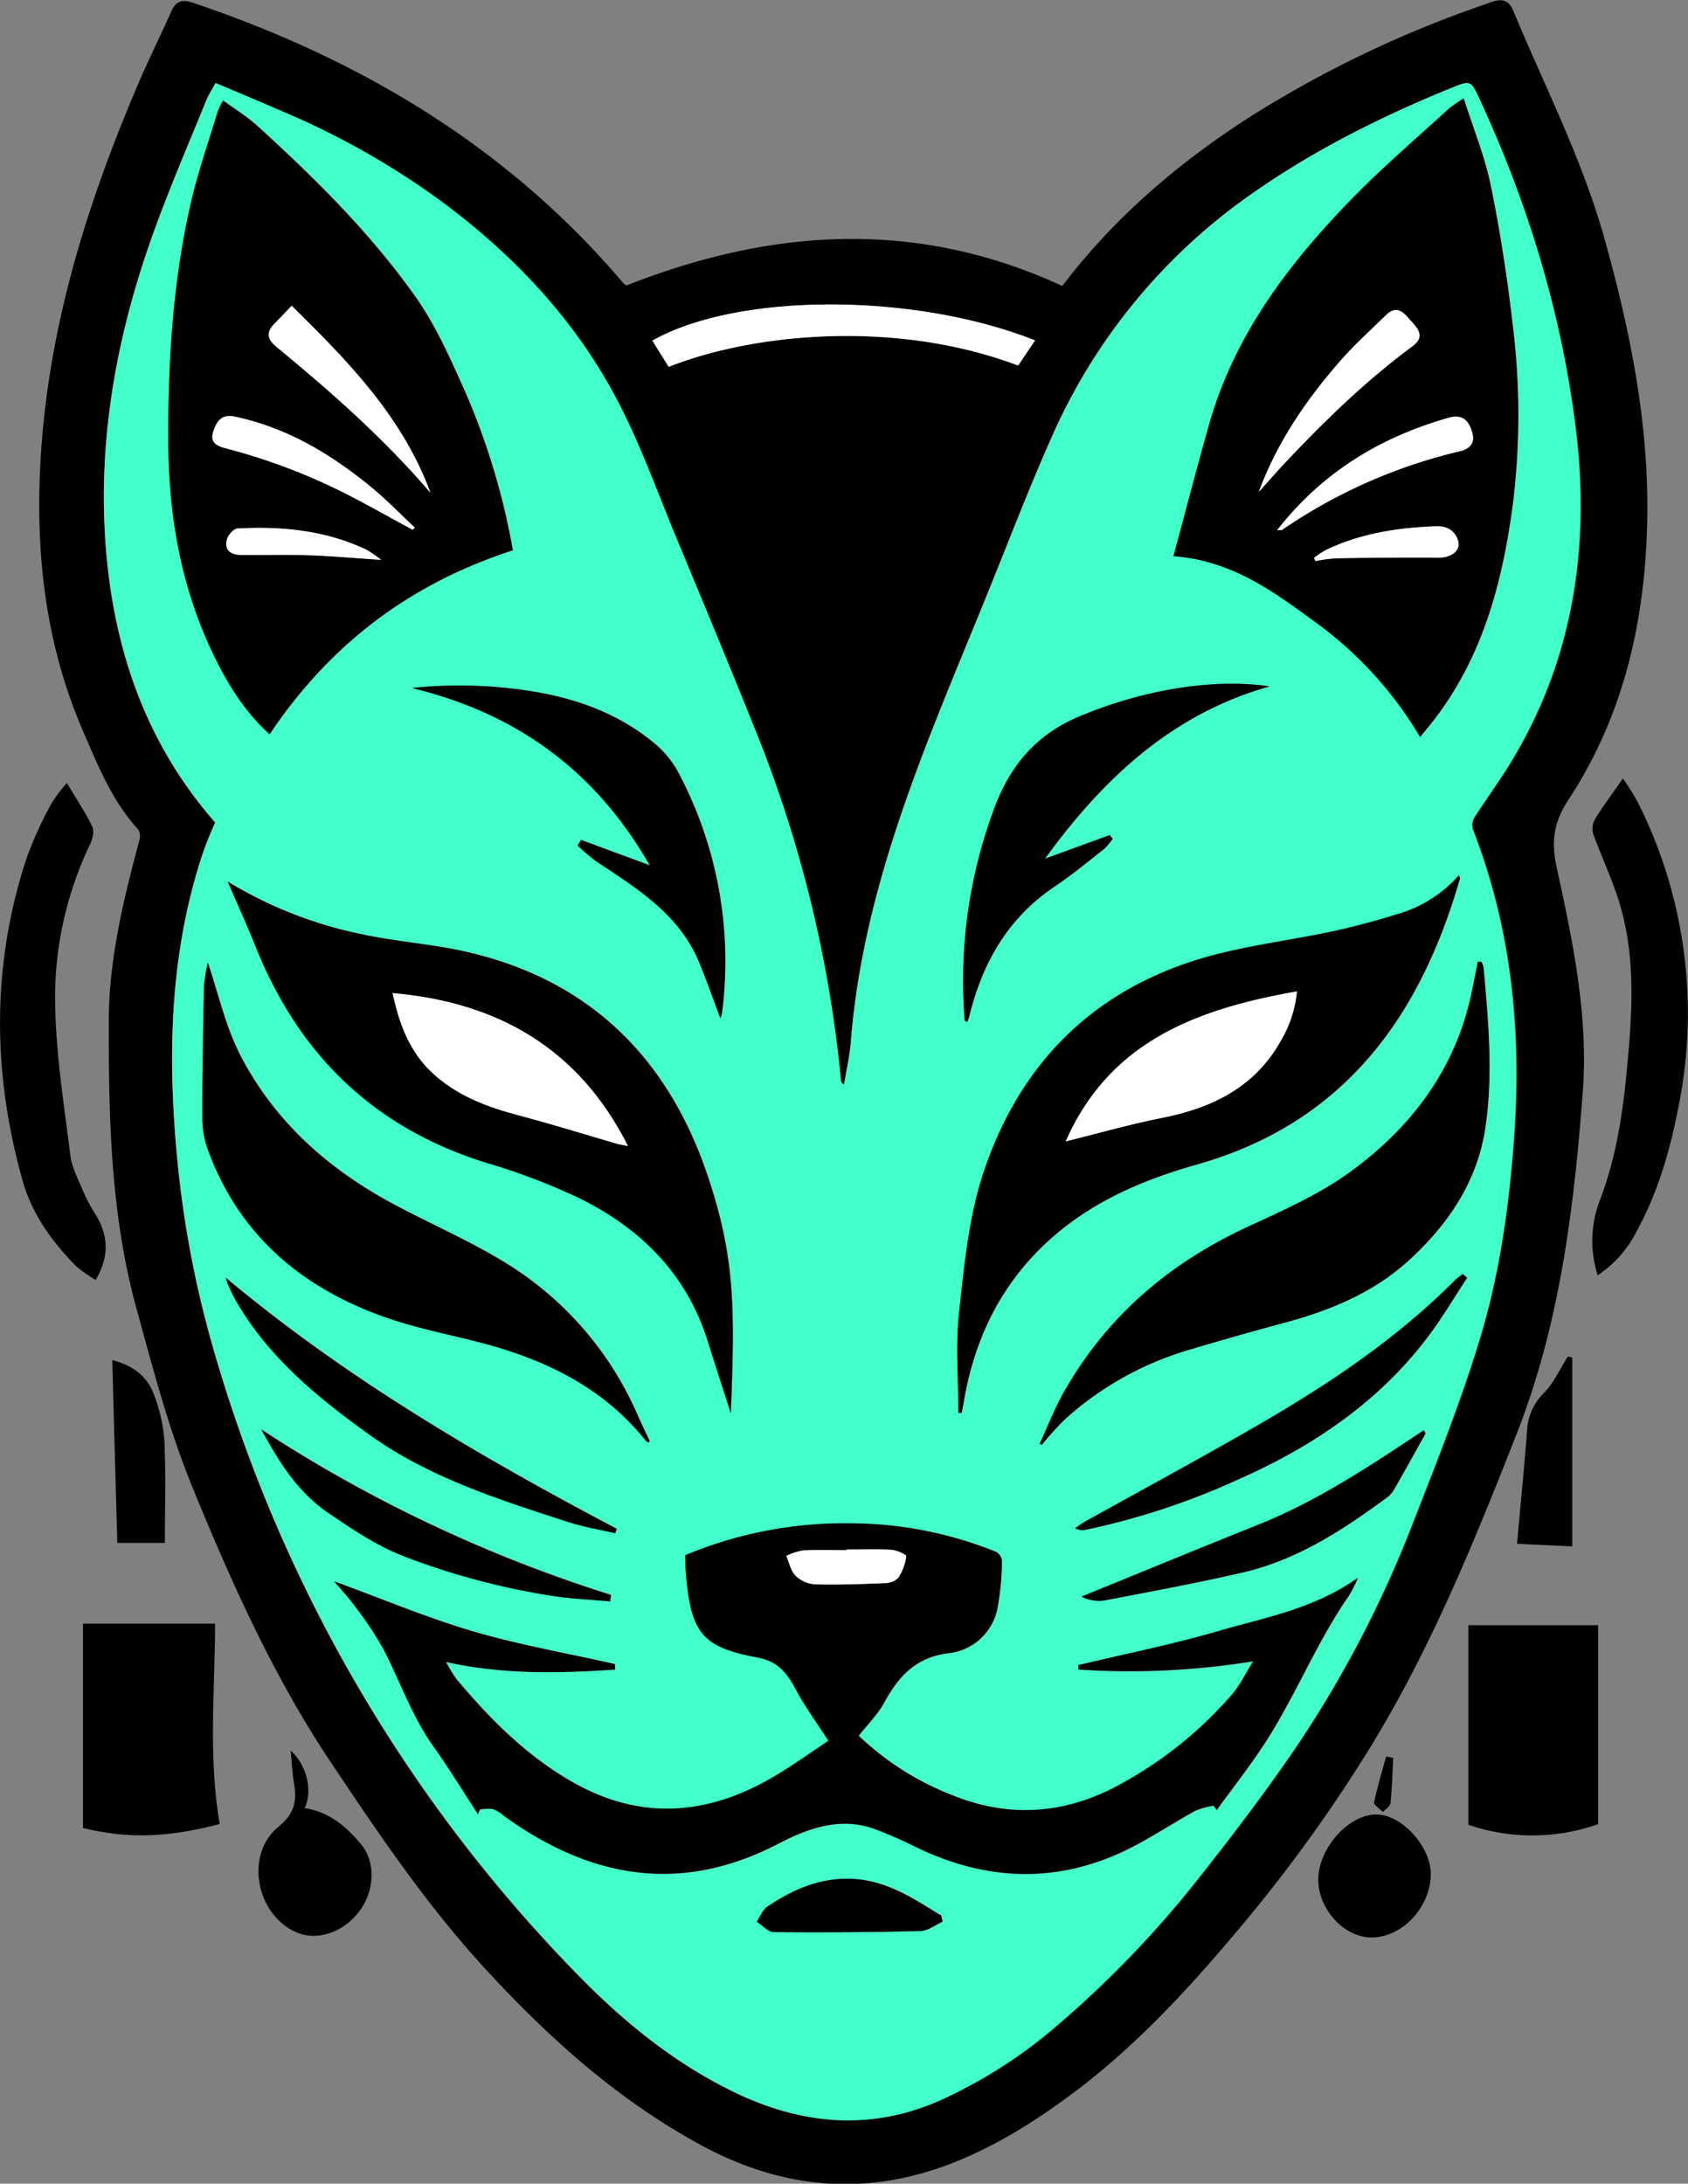
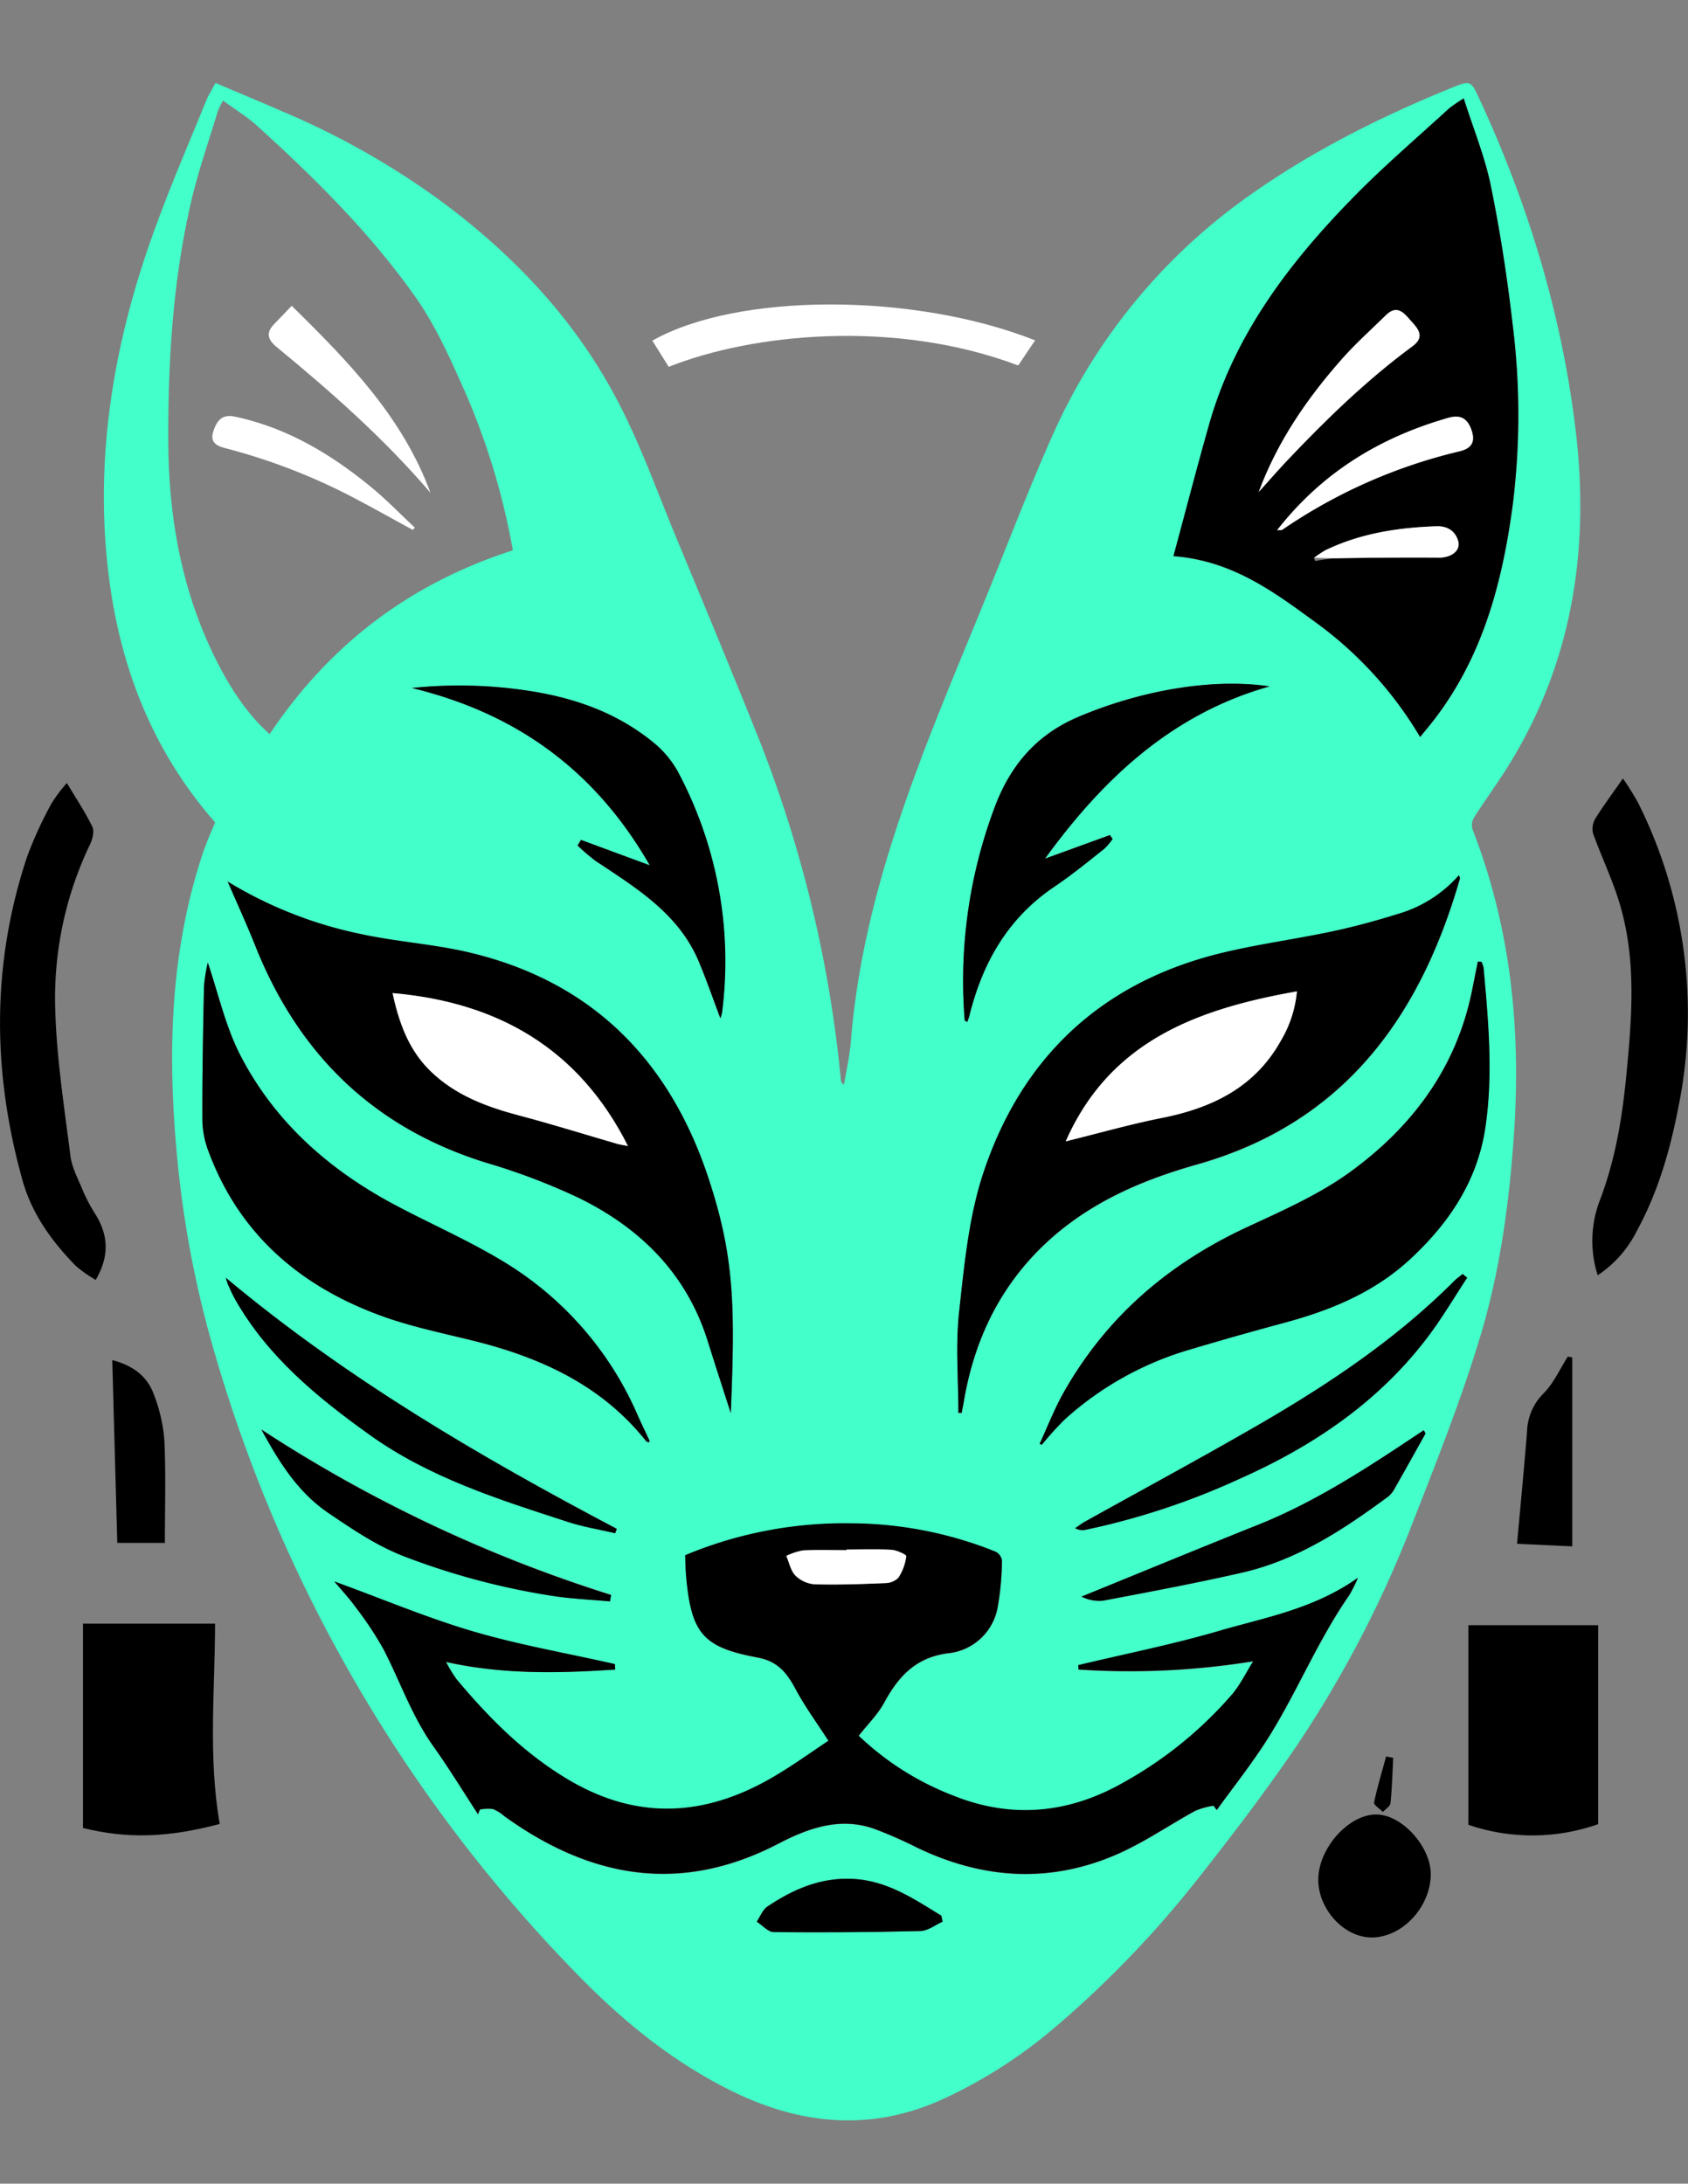
<svg xmlns="http://www.w3.org/2000/svg" viewBox="0 0 386.57 500">
  <rect x="0" y="0" width="386.57" height="500" fill="#808080" stroke="none" />
  <defs>
    <style>
            .cls-1 {
                fill: #43ffc9;
            }

            .cls-2 {
                fill: #fff;
            }
        </style>
  </defs>
  <g id="Calque_2" data-name="Calque 2">
    <g id="Calque_1-2" data-name="Calque 1">
      <g id="Pa1TSd.tif">
-         <path d="M143.5,65.35c33.2-13.09,66.41-15.29,99.77.13C255,50.05,269.54,37.52,285.88,27A256.22,256.22,0,0,1,340.08,1c2.33-.81,4.94-2.22,6.49,1.51,7.2,17.29,15.8,34,20.88,52.16,5.88,21.05,10.19,42.29,9.78,64.3-.42,22.94-5.3,44.73-18,64.08-3.46,5.29-4,9.55-2.75,15.49,3.68,16.88,7.29,33.9,6,51.34-2,26.64-5.22,53.1-15.07,78.21-9.54,24.34-19.39,48.56-33,71a347.22,347.22,0,0,1-31.9,44c-11.18,13.25-23,25.9-36.94,36.29-8.47,6.28-17.31,11.89-27.21,15.79-19.94,7.86-39.09,6.14-57.79-4-19.13-10.36-34.95-24.6-49.59-40.54-13.33-14.52-24.25-30.72-35.14-47-13.15-19.68-22.79-41.14-31.73-63-5.43-13.25-9-27-12.79-40.77-6-21.71-6.44-43.83-6.41-66,0-14.11,3.37-27.84,7-41.45a3.1,3.1,0,0,0-.24-2.48c-6-6.48-9.21-14.62-12.64-22.5C9.82,146.17,7.77,123.84,9.59,101,11.87,72.25,20.5,45.27,31.74,19c2.33-5.46,5-10.75,7.4-16.19C40.22.3,41.54-.26,44.21.64,82.65,13.6,116.4,33.71,142.89,65A3.54,3.54,0,0,0,143.5,65.35Zm-94.23,123c-.64,1.51-1.36,3.11-2,4.75s-1.19,3.33-1.71,5c-7,22.94-7.17,46.35-4.71,69.93a238.52,238.52,0,0,0,8.23,41.6A338.31,338.31,0,0,0,132.41,452.2c10.53,10.8,22.18,20.25,35.84,26.85,15.57,7.51,31.49,8.93,47.62,1.6a111,111,0,0,0,26-16.68,238.51,238.51,0,0,0,32.92-34.17c7.79-9.89,15.45-19.93,22.51-30.35a258.6,258.6,0,0,0,26.42-50.91c5.38-13.76,10.86-27.53,15.16-41.64,4.68-15.34,6.85-31.22,8-47.3,1.63-24-.74-47.2-9.49-69.68a3.46,3.46,0,0,1,.31-2.7c2.74-4.29,5.78-8.39,8.42-12.74,14.05-23.15,18-48.53,15-74.94C357.93,72.89,350.26,47.39,339,23c-2.14-4.64-2.09-4.7-6.79-2.78C316.35,26.69,301.11,34.3,287,44.15a133.46,133.46,0,0,0-46.29,56.21c-5.53,12.46-10.35,25.22-15.51,37.84C212,170.66,197.7,202.82,194.86,238.46c-.26,3.31-1,6.59-1.57,9.89-.59-.39-.68-.69-.71-1a286.55,286.55,0,0,0-18.78-78.14c-6.22-15.57-12.68-31.05-19.11-46.54-4.18-10.09-7.89-20.43-12.86-30.11-9.68-18.87-23.91-34-40.9-46.56A180.41,180.41,0,0,0,64.86,25.59C59.75,23.37,54.6,21.22,49.35,19c-.87,1.63-1.61,2.76-2.11,4C43,33.41,38.55,43.71,34.8,54.28c-8.39,23.62-12.7,48-10.39,73.07C26.51,150.05,33.91,170.79,49.27,188.31ZM153.14,84c18.82-7.51,51.58-11,80-.29l3.87-5.75C209.2,66.92,168.78,67,149.4,78Z" />
        <path d="M50.32,417.63c-12,3.17-21.19,3.42-31.32.92V371.77H49.25C49.24,386.94,47.64,402.34,50.32,417.63Z" />
        <path d="M366,372.12v45.55a45.29,45.29,0,0,1-29.73.15v-45.7Z" />
        <path d="M21.92,293.06a29.31,29.31,0,0,1-4.53-3.18c-5.45-5.56-10-11.81-12.17-19.38-7-24.86-7.22-49.73,1-74.39a90.79,90.79,0,0,1,5.59-12.17,34,34,0,0,1,3.51-4.66c2.12,3.57,4.2,6.67,5.82,10,.49,1,.07,2.81-.49,4a81.24,81.24,0,0,0-8,37.85c.31,11.18,2.07,22.34,3.47,33.47.32,2.61,1.65,5.11,2.69,7.6a37.21,37.21,0,0,0,2.86,5.54C24.77,282.56,25.2,287.46,21.92,293.06Z" />
        <path d="M365.89,292a25.87,25.87,0,0,1,.45-17.05c3.58-9.35,5.17-19,6.12-28.89,1.28-13.21,2.34-26.45-1.61-39.39-1.64-5.36-4.08-10.47-6-15.76a4.55,4.55,0,0,1,.47-3.43c1.85-3,4-5.83,6.34-9.24a61.83,61.83,0,0,1,3.49,5.59,107.56,107.56,0,0,1,9.23,69.62c-1.93,10-4.71,19.62-9.62,28.57A26.2,26.2,0,0,1,365.89,292Z" />
-         <path d="M69.76,414c5.59.85,9.62,4.24,13,8.37s3,10.73-.54,15.35c-3.67,4.79-9.62,6.76-14.31,4.74-9.28-4-11.95-17.86-4.11-24.22,3.75-3.05,4.21-6,3.52-10-.4-2.32-.49-4.69-.76-7.41C70.31,404.1,71.65,410.22,69.76,414Z" />
        <path d="M301.9,430.2c.11-7.11,7-14.77,13.27-14.74,5.94,0,12.66,7.52,12.49,13.92-.19,7.47-6.63,14.25-13.55,14.24C307.75,443.62,301.79,437.06,301.9,430.2Z" />
        <path d="M37.76,353.27H26.86c-.38-13.74-.76-27.56-1.15-41.85,4.92,1.27,8.08,3.84,9.55,7.92a36.79,36.79,0,0,1,2.39,10.59C38,337.58,37.76,345.26,37.76,353.27Z" />
        <path d="M360.06,310.81v43.26l-12.64-.59c.78-8.65,1.61-17.18,2.29-25.73a12.82,12.82,0,0,1,3.78-8.71c2.33-2.34,3.74-5.59,5.56-8.43Z" />
        <path d="M319.06,402.51c-.18,3.46-.26,6.92-.62,10.36-.07.73-1.14,1.36-1.76,2-.71-.73-2.14-1.61-2-2.17.73-3.54,1.8-7,2.76-10.52Z" />
        <path class="cls-1" d="M49.27,188.31c-15.36-17.52-22.76-38.26-24.86-61-2.31-25.11,2-49.45,10.39-73.07C38.55,43.71,43,33.41,47.24,23c.5-1.24,1.24-2.37,2.11-4,5.25,2.22,10.4,4.37,15.51,6.59A180.41,180.41,0,0,1,100.93,46c17,12.57,31.22,27.69,40.9,46.56,5,9.68,8.68,20,12.86,30.11,6.43,15.49,12.89,31,19.11,46.54a286.55,286.55,0,0,1,18.78,78.14c0,.31.12.61.71,1,.53-3.3,1.31-6.58,1.57-9.89,2.84-35.64,17.1-67.8,30.37-100.26,5.16-12.62,10-25.38,15.51-37.84A133.46,133.46,0,0,1,287,44.15c14.08-9.85,29.32-17.46,45.17-23.93,4.7-1.92,4.65-1.86,6.79,2.78,11.27,24.39,18.94,49.89,22,76.54,3,26.41-.9,51.79-15,74.94-2.64,4.35-5.68,8.45-8.42,12.74a3.46,3.46,0,0,0-.31,2.7c8.75,22.48,11.12,45.71,9.49,69.68-1.1,16.08-3.27,32-8,47.3-4.3,14.11-9.78,27.88-15.16,41.64a258.6,258.6,0,0,1-26.42,50.91c-7.06,10.42-14.72,20.46-22.51,30.35A238.51,238.51,0,0,1,241.83,464a111,111,0,0,1-26,16.68c-16.13,7.33-32.05,5.91-47.62-1.6-13.66-6.6-25.31-16.05-35.84-26.85A338.31,338.31,0,0,1,49.1,309.61,238.52,238.52,0,0,1,40.87,268c-2.46-23.58-2.34-47,4.71-69.93.52-1.69,1.08-3.37,1.71-5S48.63,189.82,49.27,188.31Zm91.62,194-.07-1.27c-10.82-2.44-21.8-4.35-32.42-7.47s-20.86-7.45-31.85-11.46c1.88,2.24,3.52,4,4.9,5.91a79.47,79.47,0,0,1,6.35,9.58C91.65,385,94.35,393,99.26,399.9c3.59,5.05,6.83,10.36,10.22,15.55l.44-1.07a9.36,9.36,0,0,1,3-.11,9.29,9.29,0,0,1,2.62,1.65c19.7,14.2,40.33,17.91,62.73,6.28,6.73-3.5,14-6.19,21.91-3.42a97.11,97.11,0,0,1,9.71,4.25c15.31,7.4,30.88,8.33,46.49,1.35,6-2.69,11.55-6.53,17.38-9.72a18.2,18.2,0,0,1,4.17-1.16l.73,1c4.05-5.65,8.43-11.11,12.09-17,6.5-10.48,11.17-22,18.25-32.18a34.26,34.26,0,0,0,2-4c-10.11,7.18-21.25,9.08-31.86,12.18s-21.45,5.25-32.19,7.82l.06,1a176.48,176.48,0,0,0,40-1.89c-1.69,2.71-3,5.37-4.8,7.55a91.66,91.66,0,0,1-24.87,20.2c-12.48,7.12-25.59,8.42-39.06,3a65.18,65.18,0,0,1-21.61-13.69c2.09-2.67,4.38-4.9,5.83-7.58,3.28-6,7.26-10.41,14.75-11.33a12.82,12.82,0,0,0,11.22-10.42,62.81,62.81,0,0,0,1-10.81,2.67,2.67,0,0,0-1.45-2,89.45,89.45,0,0,0-32.89-6.47,94.56,94.56,0,0,0-38.18,7.3c.07,1.64.08,3.41.25,5.16,1.2,12.71,3.83,15.92,16.3,18.24,4.53.84,6.69,3.38,8.65,7.08,2.15,4.05,4.9,7.77,7.61,12-3.64,2.41-7.94,5.53-12.5,8.21-15.38,9.06-30.92,10.16-46.75.88-10.25-6-18.41-14.24-25.94-23.22a33.88,33.88,0,0,1-2.39-3.93C115.4,383.48,128.14,383.11,140.89,382.28ZM117.45,126a161.77,161.77,0,0,0-10.68-35.65c-3.49-7.86-7-15.93-12-22.86C84.54,53.11,72,40.69,58.93,28.85c-2.35-2.13-5.1-3.8-7.84-5.82a17.48,17.48,0,0,0-1.2,2.39c-2.1,7-4.53,13.86-6.16,20.93-4.13,17.94-5.26,36.19-5.19,54.58.06,17.23,2.94,33.75,10.53,49.32,3.33,6.81,7.36,13.12,12.68,17.84C75.5,147.58,93.76,133.65,117.45,126Zm207.77,42.78c1.55-1.93,2.78-3.34,3.89-4.84,10.76-14.41,15.06-31.17,17.37-48.56a166.33,166.33,0,0,0-.07-41.17c-1.24-10.62-2.87-21.24-5-31.71-1.36-6.63-4-13-6.18-19.92a34.1,34.1,0,0,0-3.43,2.35c-7.43,6.83-15.12,13.4-22.16,20.61-14.53,14.89-26.94,31.26-32.73,51.71-2.8,9.87-5.37,19.8-8.16,30.13,13.33,1,22.83,8,32.35,15A87.6,87.6,0,0,1,325.22,168.75ZM167.36,323.56c1-24.38.94-35.84-5.4-54.58-9-26.51-26.54-44.14-54.1-50.79-8.16-2-16.67-2.49-24.9-4.25a95.65,95.65,0,0,1-30.82-12.09c2.17,5,4.38,9.83,6.33,14.73,9.88,24.83,27.12,41.7,52.91,49.66a146.38,146.38,0,0,1,21.25,8.08c14.07,6.92,24.61,17.33,29.44,32.73C163.79,312.56,165.59,318.06,167.36,323.56Zm52.12-.05.75.07c.18-1,.38-1.92.54-2.89,2.29-13.27,7.69-25,17.3-34.59,10.11-10.11,22.63-15.62,36.14-19.44,33.45-9.47,51-33.63,60.14-65.48,0-.14-.12-.34-.25-.71a29.43,29.43,0,0,1-14.07,8.9c-5,1.52-10,2.88-15.1,4-8.75,1.85-17.66,3-26.31,5.19-26.87,6.84-44.75,24-53.4,50-3.37,10.13-4.39,21.15-5.57,31.87C218.81,308,219.48,315.78,219.48,323.51Zm18.6,7.08.47.22a69.42,69.42,0,0,1,5.33-5.88,73.29,73.29,0,0,1,27.79-15.69c7.37-2.2,14.78-4.33,22.22-6.31,10.59-2.83,20.57-6.9,28.77-14.4,9-8.21,15.58-17.91,17.44-30.23s.71-24.53-.4-36.78a5.16,5.16,0,0,0-.49-1.3l-.81-.06q-.66,3.33-1.33,6.66c-3.57,17.7-13.73,31.23-27.93,41.54-7.15,5.19-15.51,8.86-23.6,12.62-17.93,8.34-32.2,20.59-42,37.87C241.47,322.61,239.9,326.67,238.08,330.59ZM47.59,220.41a36.4,36.4,0,0,0-.87,5.38c-.22,10.29-.42,20.59-.37,30.89A21.36,21.36,0,0,0,47.89,264C55.07,283,69.25,294.87,88,301.53c7,2.49,14.45,3.94,21.7,5.82,14.94,3.87,28.39,10.23,38.27,22.65.13.16.42.2.66.31.07-.24.15-.36.12-.42-.87-1.89-1.79-3.75-2.63-5.65a76.61,76.61,0,0,0-31.23-35.59c-7.65-4.6-15.89-8.22-23.8-12.39-15.48-8.15-28.27-19.31-36.24-35C51.55,234.74,50,227.4,47.59,220.41Zm243.16-63.25c-13.48-2-30,1.09-43.88,7-9.43,4-15.29,10.91-18.86,20.09a112.84,112.84,0,0,0-7.09,49.36c0,.1.29.18.6.36.17-.5.35-.95.47-1.42,3-12.13,8.82-22.36,19.44-29.52,4-2.67,7.66-5.73,11.43-8.68a15.26,15.26,0,0,0,1.94-2.27l-.62-.9-14.86,5.4C252.61,178.3,268.41,163.46,290.75,157.16Zm-141.95,41L133,192.31l-.77,1.28a42.71,42.71,0,0,0,4.12,3.53c9.28,6.19,18.94,12,23.58,22.91,1.82,4.29,3.34,8.71,5,13.13a9.21,9.21,0,0,0,.38-1.35,92.21,92.21,0,0,0-10.08-55.05,22.82,22.82,0,0,0-5.76-6.85c-7.85-6.41-17.09-9.83-27-11.5a104.39,104.39,0,0,0-28.2-.88C118,163.25,136.17,176.17,148.8,198.12ZM336,292.55l-1.05-.85c-.62.52-1.3,1-1.87,1.55-13.41,13.45-29.07,23.87-45.41,33.3-13,7.48-26.14,14.59-39.22,21.87-.78.44-1.49,1-2.23,1.49a3.51,3.51,0,0,0,2.46.35,166.51,166.51,0,0,0,35.14-11.63c17.17-7.62,32.39-17.95,43.72-33.26C330.53,301.26,333.14,296.83,336,292.55Zm-284.27,0c.23.66.35,1.14.55,1.59.52,1.13,1,2.29,1.63,3.37,7.46,13.13,18.8,22.43,30.8,31,13.68,9.8,29.54,14.78,45.29,19.9,3.55,1.16,7.27,1.76,10.92,2.62l.37-1C109.85,333.49,79.29,315.64,51.68,292.54Zm274.77,35.7-.44-.77c-12.14,8.09-24.26,16.18-37.86,21.62s-27,11-40.53,16.48a8.87,8.87,0,0,0,5.08.91c10.61-2,21.23-4,31.75-6.41,12.64-2.89,23.25-9.89,33.5-17.47a6.09,6.09,0,0,0,1.54-1.93C321.84,336.54,324.14,332.39,326.45,328.24ZM139.7,366.67l.24-1.54a323.54,323.54,0,0,1-80.08-37.87c4.06,7.43,8.28,14.29,15.38,19.12,5.63,3.83,11.16,7.61,17.55,10a165.31,165.31,0,0,0,34,9C131.06,366.09,135.4,366.28,139.7,366.67ZM215.86,440c-.1-.46-.2-.91-.29-1.37-6.31-3.88-12.42-8.05-20.34-8.43-7.38-.35-13.61,2.41-19.48,6.33-1.1.73-1.65,2.29-2.45,3.47,1.3.84,2.6,2.38,3.91,2.39q16.81.17,33.65-.25C212.54,442.05,214.19,440.7,215.86,440Z" />
        <path class="cls-2" d="M153.14,84l-3.74-6c19.38-11,59.8-11.08,87.65-.07l-3.87,5.75C204.72,72.94,172,76.46,153.14,84Z" />
        <path d="M140.89,382.28c-12.75.83-25.49,1.2-38.76-1.77a33.88,33.88,0,0,0,2.39,3.93c7.53,9,15.69,17.22,25.94,23.22,15.83,9.28,31.37,8.18,46.75-.88,4.56-2.68,8.86-5.8,12.5-8.21-2.71-4.21-5.46-7.93-7.61-12-2-3.7-4.12-6.24-8.65-7.08-12.47-2.32-15.1-5.53-16.3-18.24-.17-1.75-.18-3.52-.25-5.16a94.56,94.56,0,0,1,38.18-7.3A89.45,89.45,0,0,1,228,355.28a2.67,2.67,0,0,1,1.45,2,62.81,62.81,0,0,1-1,10.81,12.82,12.82,0,0,1-11.22,10.42c-7.49.92-11.47,5.29-14.75,11.33-1.45,2.68-3.74,4.91-5.83,7.58a65.18,65.18,0,0,0,21.61,13.69c13.47,5.42,26.58,4.12,39.06-3a91.66,91.66,0,0,0,24.87-20.2c1.84-2.18,3.11-4.84,4.8-7.55a176.48,176.48,0,0,1-40,1.89l-.06-1c10.74-2.57,21.6-4.72,32.19-7.82s21.75-5,31.86-12.18a34.26,34.26,0,0,1-2,4c-7.08,10.17-11.75,21.7-18.25,32.18-3.66,5.9-8,11.36-12.09,17l-.73-1a18.2,18.2,0,0,0-4.17,1.16c-5.83,3.19-11.35,7-17.38,9.72-15.61,7-31.18,6.05-46.49-1.35a97.11,97.11,0,0,0-9.71-4.25c-7.86-2.77-15.18-.08-21.91,3.42-22.4,11.63-43,7.92-62.73-6.28a9.29,9.29,0,0,0-2.62-1.65,9.36,9.36,0,0,0-3,.11l-.44,1.07c-3.39-5.19-6.63-10.5-10.22-15.55C94.35,393,91.65,385,87.8,377.57A79.47,79.47,0,0,0,81.45,368c-1.38-1.93-3-3.67-4.9-5.91,11,4,21.24,8.34,31.85,11.46s21.6,5,32.42,7.47Zm53-27.48v.12c-3.33,0-6.66-.12-10,.06a14.85,14.85,0,0,0-3.8,1.25c.66,1.53,1,3.39,2.09,4.5a7.09,7.09,0,0,0,4.42,2c5.36.15,10.72-.05,16.08-.27a4.37,4.37,0,0,0,3.08-1.25,11.81,11.81,0,0,0,1.8-4.91c.05-.35-2.18-1.39-3.4-1.46C200.72,354.66,197.28,354.8,193.85,354.8Z" />
-         <path d="M117.45,126c-23.69,7.68-41.95,21.61-55.7,42.12-5.32-4.72-9.35-11-12.68-17.84-7.59-15.57-10.47-32.09-10.53-49.32-.07-18.39,1.06-36.64,5.19-54.58,1.63-7.07,4.06-14,6.16-20.93A17.48,17.48,0,0,1,51.09,23c2.74,2,5.49,3.69,7.84,5.82C72,40.69,84.54,53.11,94.8,67.46c5,6.93,8.48,15,12,22.86A161.77,161.77,0,0,1,117.45,126ZM98.58,112.83C92.19,95.47,79.76,82.74,66.78,70c-1.56,1.63-2.75,2.92-4,4.17-1.89,1.92-1.6,3.49.45,5.18C75.81,89.69,88,100.46,98.58,112.83Zm-4.08,8.48.5-.49c-3.32-3.11-6.49-6.4-10-9.28-9.25-7.6-19.34-13.64-31.26-16.15-3.06-.64-4.17,1.13-4.92,3.45-.81,2.53.94,3.32,2.89,3.81A137.6,137.6,0,0,1,81.81,114.4C86.07,116.65,90.27,119,94.5,121.31Zm-7.22,6.88a27.1,27.1,0,0,0-3.34-2.31c-9.37-4.45-19.35-5.42-29.53-4.87-.88,0-2.16,1.46-2.43,2.47-.69,2.58,1,3.57,3.31,3.58,5.09,0,10.2-.11,15.29.07C75.92,127.31,81.25,127.79,87.28,128.19Z" />
        <path d="M325.22,168.75a87.6,87.6,0,0,0-24.14-26.42c-9.52-6.94-19-14-32.35-15,2.79-10.33,5.36-20.26,8.16-30.13,5.79-20.45,18.2-36.82,32.73-51.71,7-7.21,14.73-13.78,22.16-20.61a34.1,34.1,0,0,1,3.43-2.35c2.19,6.92,4.82,13.29,6.18,19.92,2.15,10.47,3.78,21.09,5,31.71a166.33,166.33,0,0,1,.07,41.17c-2.31,17.39-6.61,34.15-17.37,48.56C328,165.41,326.77,166.82,325.22,168.75Zm-37-56.09c2.15-2.38,4.25-4.81,6.45-7.14C303.65,96.06,313,87,323.47,79.27c2.88-2.11,1.31-4-.23-5.65s-3.15-4.11-5.85-1.46c-3.41,3.35-7,6.54-10.15,10.12C299.32,91.28,292.56,101.07,288.26,112.66Zm4.2,8.76c.74-.07,1,0,1.12-.11a121,121,0,0,1,40.61-18c2.36-.56,3.74-1.76,2.93-4.47-.86-2.92-2.48-4-5.31-3.23C316.15,100.09,302.84,108.12,292.46,121.42Zm8.48,6.31.29.73a37.85,37.85,0,0,1,4.7-.63c7.87-.12,15.75-.2,23.62-.15,2.8,0,5-1.6,4.38-3.8-.68-2.43-2.53-3.46-5-3.38-8.79.31-17.36,1.62-25.38,5.48A22.23,22.23,0,0,0,300.94,127.73Z" />
        <path d="M167.36,323.56c-1.77-5.5-3.57-11-5.29-16.51-4.83-15.4-15.37-25.81-29.44-32.73a146.38,146.38,0,0,0-21.25-8.08c-25.79-8-43-24.83-52.91-49.66-1.95-4.9-4.16-9.69-6.33-14.73A95.65,95.65,0,0,0,83,213.94c8.23,1.76,16.74,2.27,24.9,4.25C135.42,224.84,153,242.47,162,269,168.3,287.72,168.34,299.18,167.36,323.56ZM89.9,227.39c1.41,6.42,3.52,12.83,8.67,17.84,5.73,5.57,12.86,8.2,20.41,10.2s14.94,4.32,22.41,6.48c.7.2,1.44.29,2.41.48C132.51,240,113.89,229.47,89.9,227.39Z" />
        <path d="M219.48,323.51c0-7.73-.67-15.53.17-23.16,1.18-10.72,2.2-21.74,5.57-31.87,8.65-26,26.53-43.12,53.4-50,8.65-2.2,17.56-3.34,26.31-5.19,5.09-1.08,10.12-2.44,15.1-4a29.43,29.43,0,0,0,14.07-8.9c.13.37.29.57.25.71-9.13,31.85-26.69,56-60.14,65.48-13.51,3.82-26,9.33-36.14,19.44-9.61,9.62-15,21.32-17.3,34.59-.16,1-.36,1.93-.54,2.89Zm24.59-62.18c7.71-1.9,14.7-3.9,21.82-5.3,11.63-2.28,21.52-7,27.51-17.85A26.66,26.66,0,0,0,297,227C274.42,231,254.25,238.22,244.07,261.33Z" />
        <path d="M238.08,330.59c1.82-3.92,3.39-8,5.51-11.74,9.75-17.28,24-29.53,42-37.87,8.09-3.76,16.45-7.43,23.6-12.62,14.2-10.31,24.36-23.84,27.93-41.54q.68-3.33,1.33-6.66l.81.06a5.16,5.16,0,0,1,.49,1.3c1.11,12.25,2.25,24.52.4,36.78s-8.47,22-17.44,30.23c-8.2,7.5-18.18,11.57-28.77,14.4-7.44,2-14.85,4.11-22.22,6.31a73.29,73.29,0,0,0-27.79,15.69,69.42,69.42,0,0,0-5.33,5.88Z" />
        <path d="M47.59,220.41c2.37,7,4,14.33,7.24,20.8,8,15.74,20.76,26.9,36.24,35,7.91,4.17,16.15,7.79,23.8,12.39a76.61,76.61,0,0,1,31.23,35.59c.84,1.9,1.76,3.76,2.63,5.65,0,.06,0,.18-.12.42-.24-.11-.53-.15-.66-.31-9.88-12.42-23.33-18.78-38.27-22.65C102.43,305.47,95,304,88,301.53,69.25,294.87,55.07,283,47.89,264a21.36,21.36,0,0,1-1.54-7.27c-.05-10.3.15-20.6.37-30.89A36.4,36.4,0,0,1,47.59,220.41Z" />
        <path d="M290.75,157.16c-22.34,6.3-38.14,21.14-51.43,39.45l14.86-5.4.62.9a15.26,15.26,0,0,1-1.94,2.27c-3.77,3-7.46,6-11.43,8.68C230.81,210.22,225,220.45,222,232.58c-.12.47-.3.92-.47,1.42-.31-.18-.59-.26-.6-.36A112.84,112.84,0,0,1,228,184.28c3.57-9.18,9.43-16.07,18.86-20.09C260.79,158.25,277.27,155.16,290.75,157.16Z" />
        <path d="M148.8,198.12c-12.63-22-30.85-34.87-54.47-40.59a104.39,104.39,0,0,1,28.2.88c9.9,1.67,19.14,5.09,27,11.5a22.82,22.82,0,0,1,5.76,6.85,92.21,92.21,0,0,1,10.08,55.05,9.21,9.21,0,0,1-.38,1.35c-1.68-4.42-3.2-8.84-5-13.13-4.64-10.91-14.3-16.72-23.58-22.91a42.71,42.71,0,0,1-4.12-3.53l.77-1.28Z" />
        <path d="M336,292.55c-2.81,4.28-5.42,8.71-8.46,12.82-11.33,15.31-26.55,25.64-43.72,33.26a166.51,166.51,0,0,1-35.14,11.63,3.51,3.51,0,0,1-2.46-.35c.74-.49,1.45-1.05,2.23-1.49,13.08-7.28,26.26-14.39,39.22-21.87,16.34-9.43,32-19.85,45.41-33.3.57-.57,1.25-1,1.87-1.55Z" />
        <path d="M51.68,292.54c27.61,23.1,58.17,40.95,89.56,57.53l-.37,1c-3.65-.86-7.37-1.46-10.92-2.62-15.75-5.12-31.61-10.1-45.29-19.9-12-8.59-23.34-17.89-30.8-31-.62-1.08-1.11-2.24-1.63-3.37C52,293.68,51.91,293.2,51.68,292.54Z" />
        <path d="M326.45,328.24c-2.31,4.15-4.61,8.3-7,12.43A6.09,6.09,0,0,1,318,342.6c-10.25,7.58-20.86,14.58-33.5,17.47-10.52,2.41-21.14,4.39-31.75,6.41a8.87,8.87,0,0,1-5.08-.91c13.51-5.5,27-11.07,40.53-16.48s25.72-13.53,37.86-21.62Z" />
        <path d="M139.7,366.67c-4.3-.39-8.64-.58-12.91-1.21a165.31,165.31,0,0,1-34-9c-6.39-2.42-11.92-6.2-17.55-10-7.1-4.83-11.32-11.69-15.38-19.12a323.54,323.54,0,0,0,80.08,37.87Z" />
        <path d="M215.86,440c-1.67.75-3.32,2.1-5,2.14q-16.81.42-33.65.25c-1.31,0-2.61-1.55-3.91-2.39.8-1.18,1.35-2.74,2.45-3.47,5.87-3.92,12.1-6.68,19.48-6.33,7.92.38,14,4.55,20.34,8.43C215.66,439,215.76,439.49,215.86,440Z" />
        <path class="cls-2" d="M193.85,354.8c3.43,0,6.87-.14,10.29.07,1.22.07,3.45,1.11,3.4,1.46a11.81,11.81,0,0,1-1.8,4.91,4.37,4.37,0,0,1-3.08,1.25c-5.36.22-10.72.42-16.08.27a7.09,7.09,0,0,1-4.42-2c-1.09-1.11-1.43-3-2.09-4.5a14.85,14.85,0,0,1,3.8-1.25c3.32-.18,6.65-.06,10-.06Z" />
        <path class="cls-2" d="M98.58,112.83C88,100.46,75.81,89.69,63.25,79.37c-2-1.69-2.34-3.26-.45-5.18,1.23-1.25,2.42-2.54,4-4.17C79.76,82.74,92.19,95.47,98.58,112.83Z" />
        <path class="cls-2" d="M94.5,121.31c-4.23-2.3-8.43-4.66-12.69-6.91a137.6,137.6,0,0,0-30.09-11.75c-1.95-.49-3.7-1.28-2.89-3.81.75-2.32,1.86-4.09,4.92-3.45,11.92,2.51,22,8.55,31.26,16.15,3.5,2.88,6.67,6.17,10,9.28Z" />
-         <path class="cls-2" d="M87.28,128.19c-6-.4-11.36-.88-16.7-1.06-5.09-.18-10.2,0-15.29-.07-2.35,0-4-1-3.31-3.58.27-1,1.55-2.43,2.43-2.47,10.18-.55,20.16.42,29.53,4.87A27.1,27.1,0,0,1,87.28,128.19Z" />
        <path class="cls-2" d="M288.26,112.66c4.3-11.59,11.06-21.38,19-30.38,3.15-3.58,6.74-6.77,10.15-10.12,2.7-2.65,4.31-.24,5.85,1.46s3.11,3.54.23,5.65C313,87,303.65,96.06,294.71,105.52,292.51,107.85,290.41,110.28,288.26,112.66Z" />
        <path class="cls-2" d="M292.46,121.42c10.38-13.3,23.69-21.33,39.35-25.76,2.83-.8,4.45.31,5.31,3.23.81,2.71-.57,3.91-2.93,4.47a121,121,0,0,0-40.61,18C293.44,121.4,293.2,121.35,292.46,121.42Z" />
-         <path class="cls-2" d="M300.94,127.73a22.23,22.23,0,0,1,2.63-1.75c8-3.86,16.59-5.17,25.38-5.48,2.45-.08,4.3,1,5,3.38.61,2.2-1.58,3.82-4.38,3.8-7.87-.05-15.75,0-23.62.15a37.85,37.85,0,0,0-4.7.63Z" />
+         <path class="cls-2" d="M300.94,127.73a22.23,22.23,0,0,1,2.63-1.75c8-3.86,16.59-5.17,25.38-5.48,2.45-.08,4.3,1,5,3.38.61,2.2-1.58,3.82-4.38,3.8-7.87-.05-15.75,0-23.62.15Z" />
        <path class="cls-2" d="M89.9,227.39c24,2.08,42.61,12.58,53.9,35-1-.19-1.71-.28-2.41-.48-7.47-2.16-14.9-4.5-22.41-6.48s-14.68-4.63-20.41-10.2C93.42,240.22,91.31,233.81,89.9,227.39Z" />
        <path class="cls-2" d="M244.07,261.33C254.25,238.22,274.42,231,297,227a26.66,26.66,0,0,1-3.6,11.15c-6,10.84-15.88,15.57-27.51,17.85C258.77,257.43,251.78,259.43,244.07,261.33Z" />
      </g>
    </g>
  </g>
</svg>